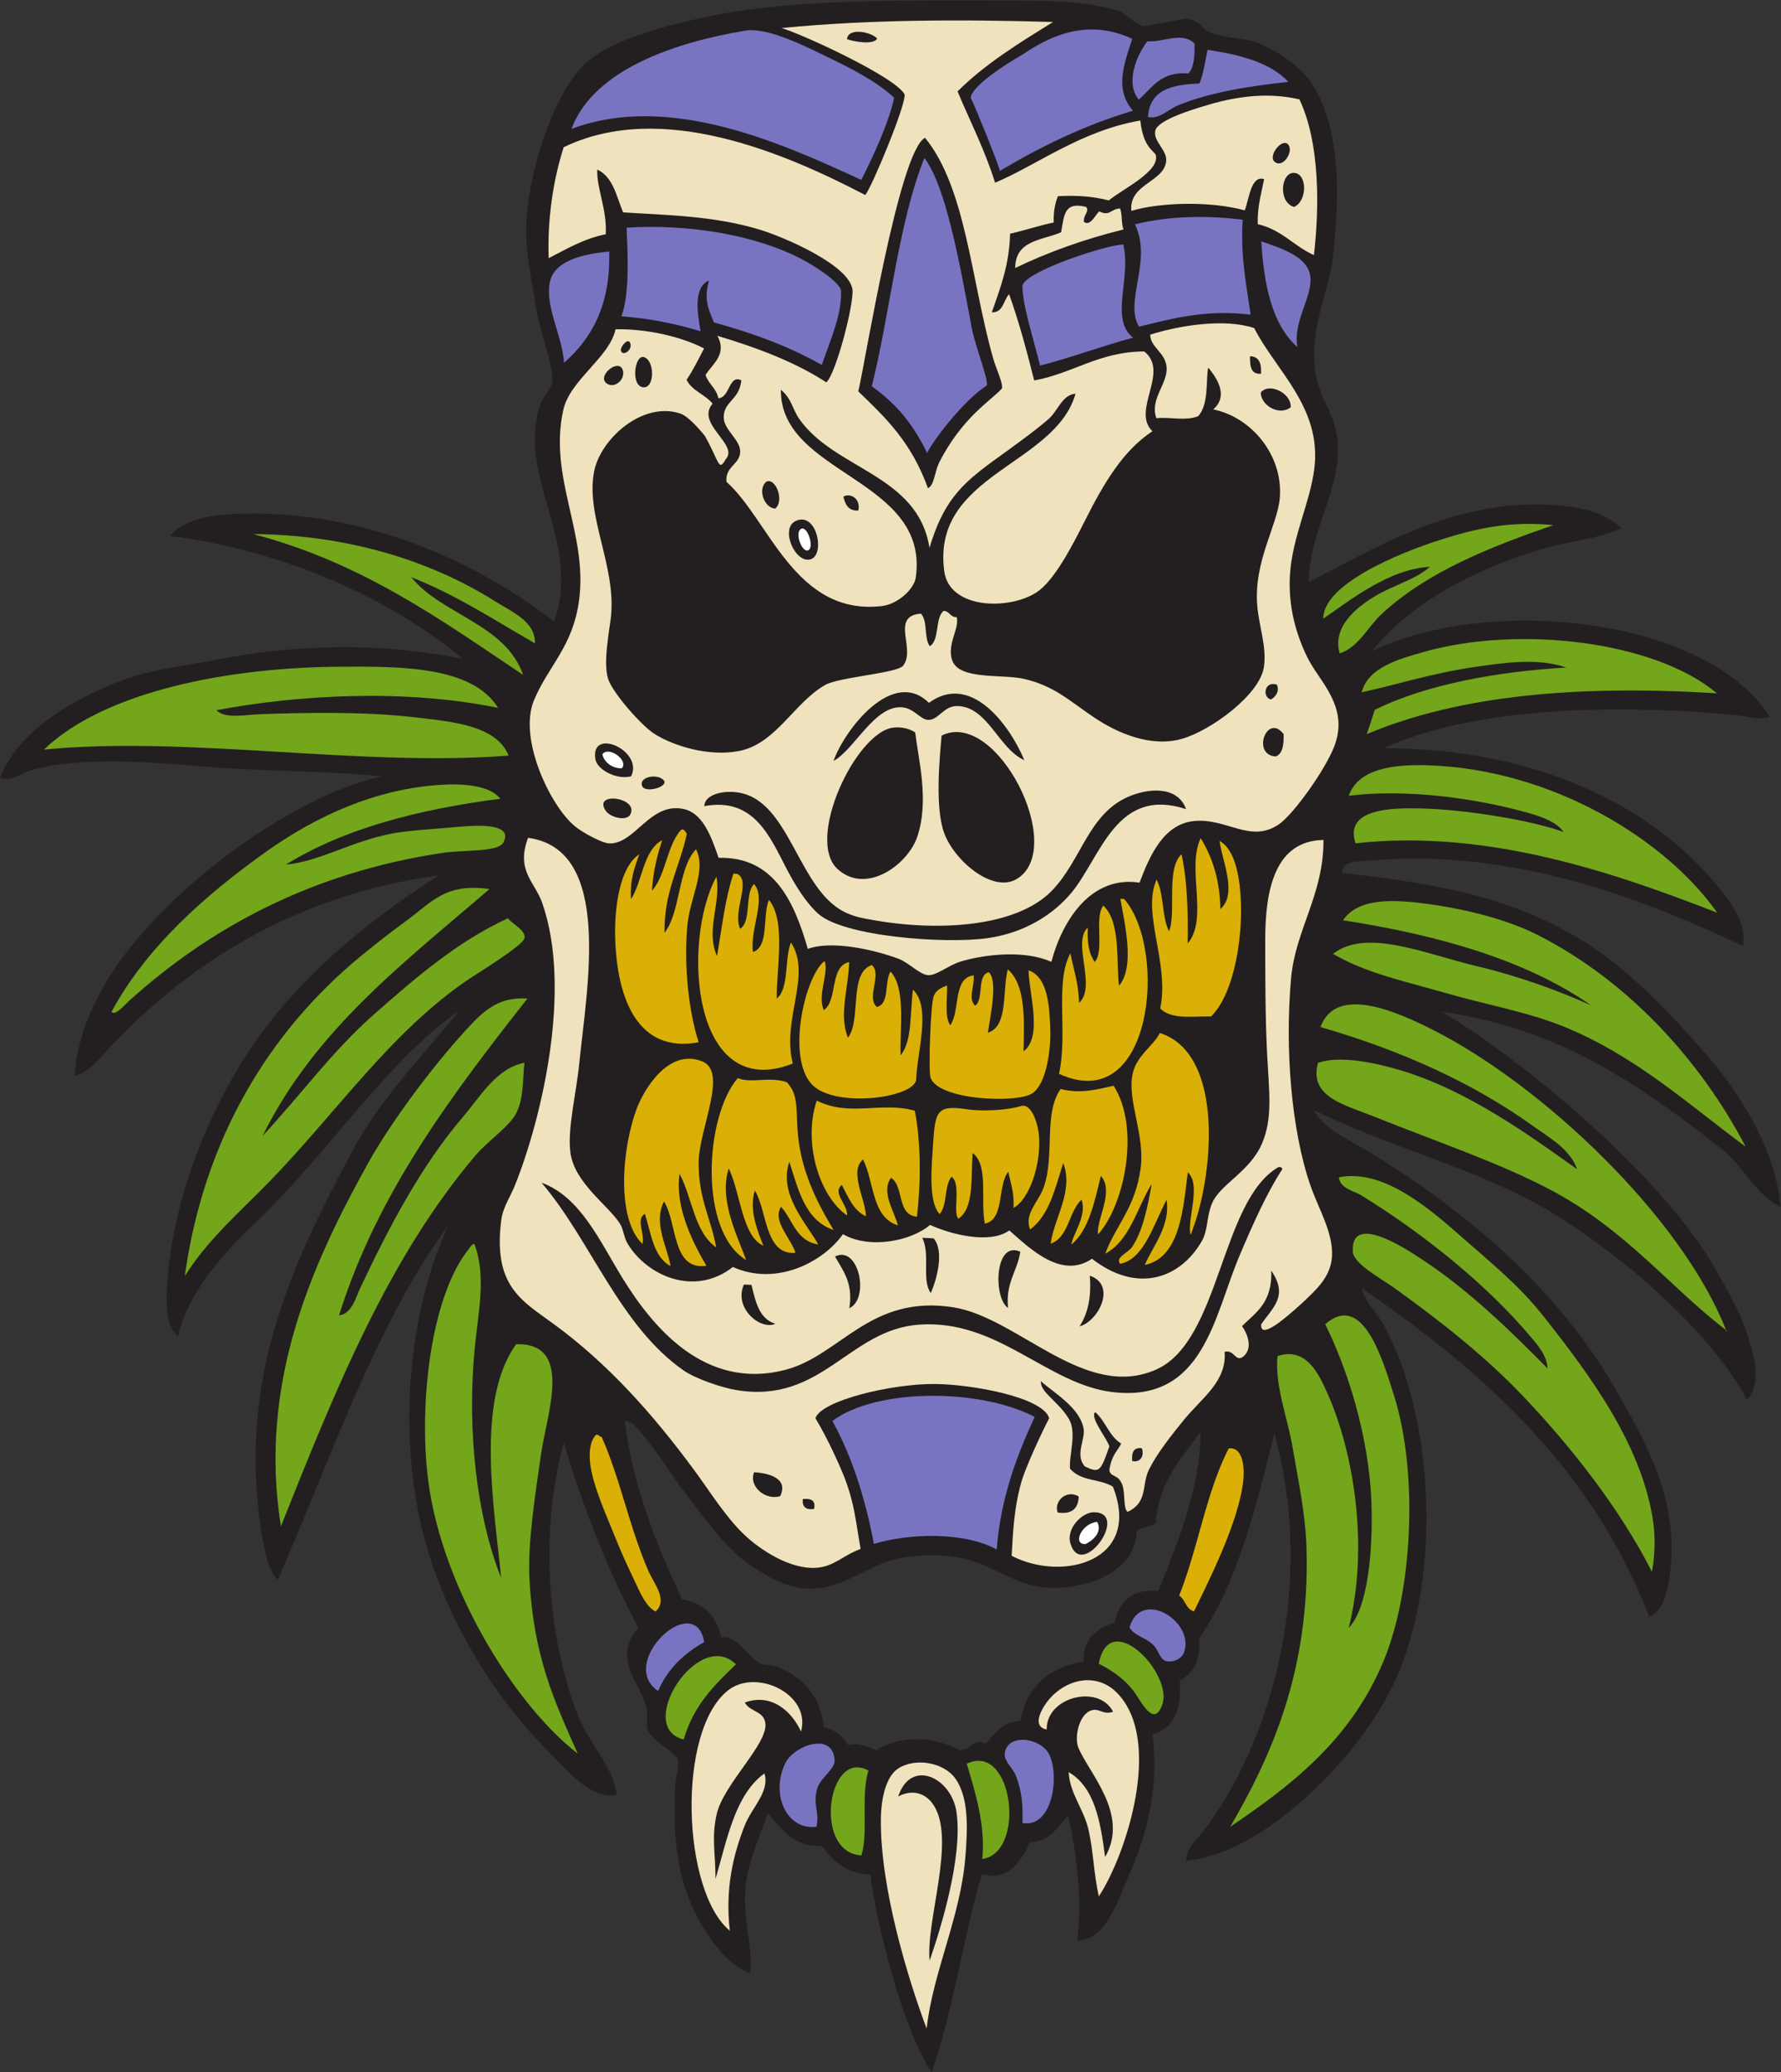
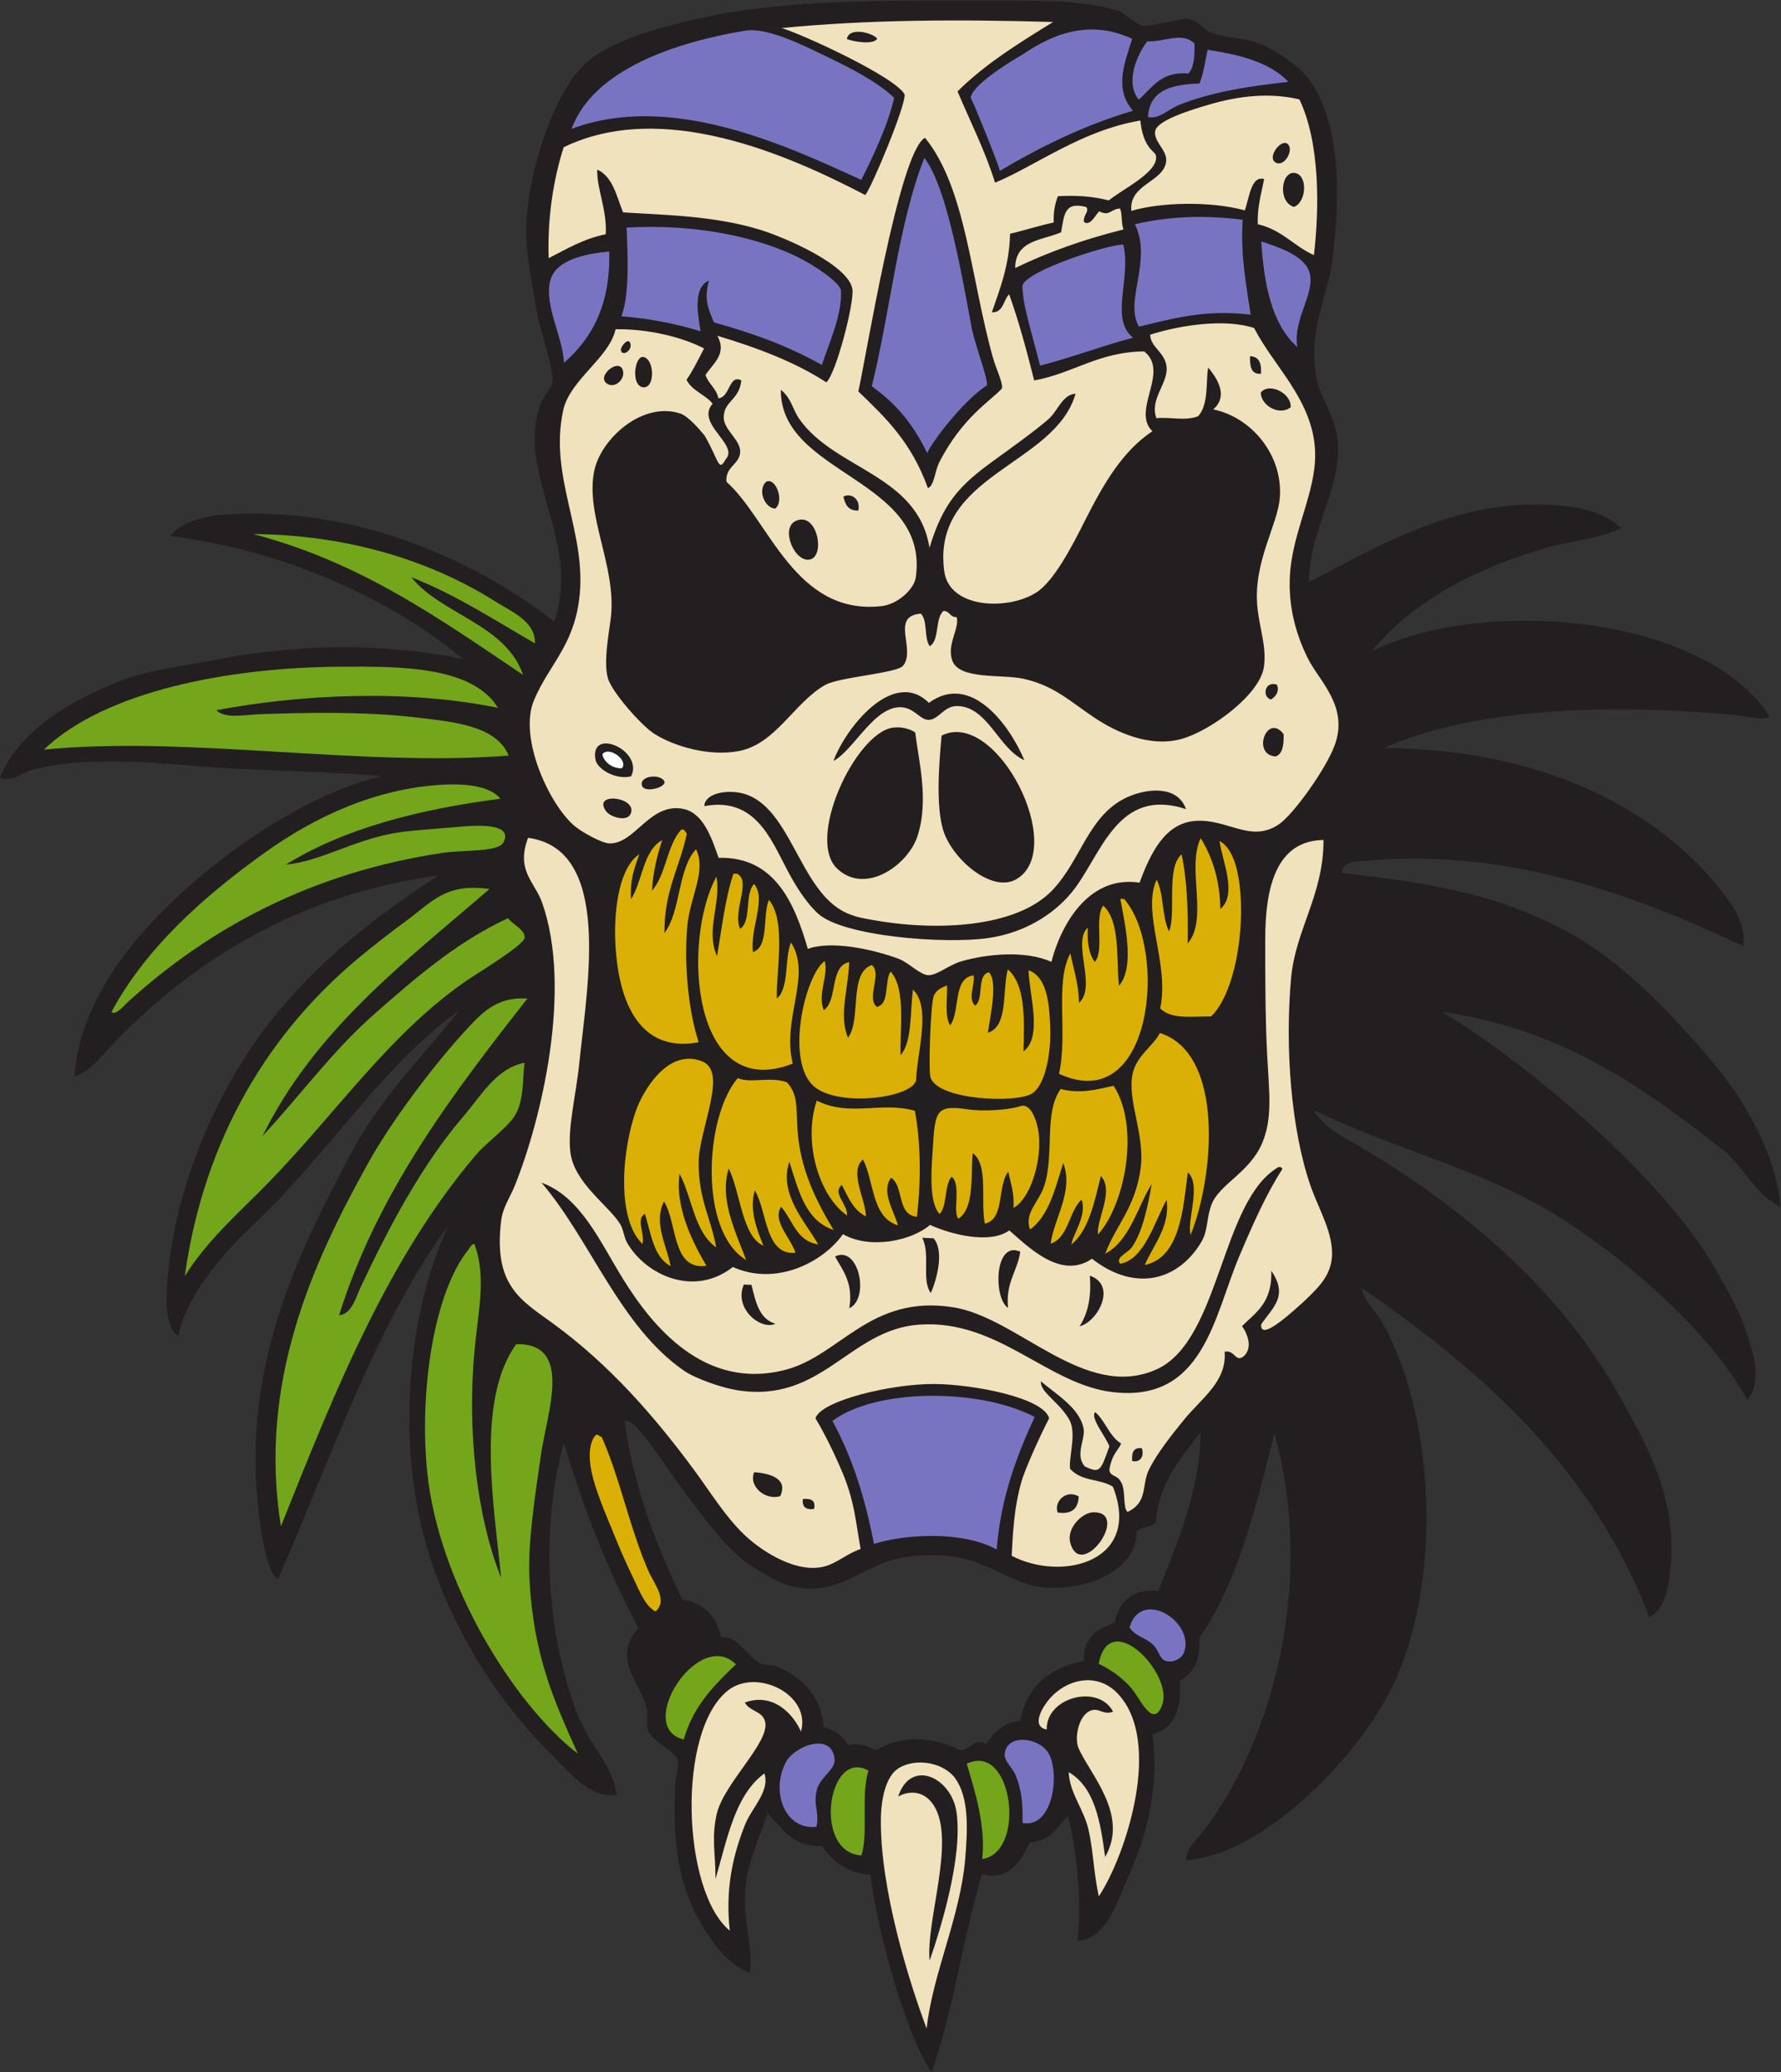
<svg xmlns="http://www.w3.org/2000/svg" viewBox="0 0 603.2 701.493" height="701.493" width="603.2" xml:space="preserve" id="svg2" version="1.1">
  <rect x="0" y="0" width="603.2" height="701.493" fill="#333333" stroke="none" />
  <defs id="defs6" />
  <g transform="matrix(1.333,0,0,-1.333,0,701.493)" id="g10">
    <g transform="scale(0.1)" id="g12">
      <path id="path14" style="fill:#231f20;fill-opacity:1;fill-rule:evenodd;stroke:none" d="m 4362.93,2032.1 c 23.87,-43.01 57.13,-98.12 74.37,-152.26 15.63,-49.11 43.27,-123.86 2.04,-172.99 -94.55,177.95 -326.74,374.84 -501.23,479.06 -182.25,108.84 -403.95,161.11 -600.75,257.85 30.69,-52.14 92.17,-75.82 142.29,-107.33 225.33,-137.28 469.28,-331.59 624.12,-599.91 73.79,-130.25 155.12,-267.25 141.74,-443.51 -3.63,-47.92 -12.44,-118.34 -54.98,-136.79 -142.97,373.03 -418.79,621.16 -730.78,835.31 8.32,-36.74 37.24,-59.14 56.11,-93.8 125.29,-230.21 146.97,-616.42 38.75,-880.69 -57.05,-139.364 -180.25,-280.282 -298.75,-370.653 -67.81,-51.719 -150.61,-99.492 -241.78,-109.071 -2.44,28.204 23.32,49.532 39.53,70.243 173.23,221.367 292.05,625.231 184.22,1014.641 -47.24,-190.57 -94.49,-381.15 -190.72,-519.65 4.45,-58.42 -16.47,-89.87 -49.73,-108.214 5.57,-75.867 -16.23,-122.656 -69.39,-136.121 18.67,-145.813 -17.85,-263.625 -63.46,-366.938 -27.99,-63.386 -53.89,-152.871 -127.32,-157.507 12.42,99.746 -0.96,223.757 -23.73,318.078 -26.72,-28.559 -44.61,-66.477 -97.09,-67.637 -20.24,-45.988 -54.4,-100.551 -121.31,-80.93 C 2446.54,341.746 2422.05,154.641 2367.03,0 c -77.62,114.785 -147.09,411.047 -155.21,501.746 -63.17,3.652 -96.12,35.715 -123.65,72.863 -77.87,-2.285 -101.32,46.582 -137.9,83.118 -16.29,-52.192 -47.75,-114.133 -55.75,-184.786 -9.38,-82.902 20.36,-158.332 10.87,-221.418 -58.32,22.43 -101.86,84.786 -132.18,140.489 -49.66,91.25 -65.66,196.855 -56.92,343.593 0.94,15.711 9.43,44.598 5.72,57.375 -6.73,23.086 -64.25,45.899 -75.61,75.477 -6.6,17.195 1.74,35.344 -3.88,57.813 -16.52,66.179 -88.7,121.53 -20.76,202.67 -76.47,144 -138.99,301.11 -189.33,469.69 -62.97,-233.03 -39.52,-490.81 32.29,-683.493 30.2,-81.016 94.25,-138.028 102.25,-211.16 -69.02,-8.286 -117.27,54.902 -161.65,98.601 -129.18,127.188 -237.61,290.482 -304.38,479.722 -96.44,273.31 -74.51,624.66 37.85,867.59 -179.513,-241.96 -298.532,-590.51 -431.981,-897.7 -36.348,18.92 -50.875,176.58 -54.118,218.58 -26.894,348.26 111.586,622 239.403,863.25 75.254,142.03 188.766,253.92 274.616,362.13 -192.573,-136.06 -335.026,-366.92 -522.331,-542.99 -51.512,-48.43 -168.441,-166.54 -191.758,-284.25 -34.988,27.8 -30.965,95.36 -26.41,150.08 19.809,237.99 128.375,471.96 240.375,623.05 124.367,167.79 286.644,293.59 448.004,397.48 -353.336,-49.05 -616.746,-209.24 -827.75,-428.24 -28.086,-29.16 -54.813,-69.01 -97.313,-82.02 5.016,103.35 54.922,205.01 105.254,278.57 138.117,201.84 443.184,431.28 675.004,483.22 -158.574,15.41 -311.172,12.05 -474.84,26.39 -137.66,12.08 -297.855,21.49 -413.011,-10.03 C 52.695,3299.4 31.77,3276.01 0,3287.13 c 45.305,117.05 180.793,199.43 316.02,249.78 69.734,25.96 156.226,35.16 240.855,51.48 187.844,36.22 401.758,44.86 619.295,0.66 -178.381,148.84 -446.682,274.75 -743.912,312.4 32.551,40.18 97.144,52.47 154.504,55.41 340.968,17.48 636.718,-129.34 821.348,-272.69 71.09,206.08 -99.55,371.9 -34.36,553.89 7.05,19.69 27.69,36.61 29.7,56.29 3.68,35.97 -33.46,134.13 -40.34,179.54 -11.8,77.84 -31.08,152.86 -25.02,236.48 9.85,136.05 73.62,322.17 150.27,391.8 65.41,59.44 201.16,95.98 318.75,119.98 212.65,43.42 478.73,39.07 725.51,39.06 103.26,0 230.21,1.6 316.38,-28.79 16.16,-11.9 39.22,-32.01 57.04,-36.22 39.39,5.22 74.06,13.24 105.91,19.2 36.19,-3.94 45.41,-29.68 66.62,-36.65 48.25,-15.84 83.09,-12.18 114.83,-24.42 49.65,-19.16 113.57,-60.73 142.3,-107.34 72.15,-116.97 68.07,-288.8 50.59,-439.36 -10.76,-92.89 -61.68,-179.21 -43.13,-295.82 12.62,-79.14 69.4,-114.4 53.99,-228.18 -13.44,-99.04 -69.2,-184.5 -71.99,-299.31 159.84,80.38 394.41,231.33 670.33,190.45 46.91,-6.96 92.01,-23.01 123.94,-53.66 -60.86,-28.03 -127.05,-31.78 -188,-49.09 -172.93,-49.15 -339.93,-133.02 -445.86,-263.1 293.04,142.68 848.77,88.38 1010.29,-166.01 -12.99,-12.04 -60.78,1.38 -91.15,4.14 -326.6,29.72 -664.63,16.15 -889.46,-84.43 378.95,-0.77 676.08,-138.91 848.91,-350.78 32.29,-39.58 74.06,-91.72 64.79,-151.84 -251.27,117.38 -581.63,251.25 -956.68,216.41 -25.22,-2.35 -61.23,0.56 -62.89,-30.77 222.75,-25.19 436.89,-55.72 635.48,-187.38 103.62,-67.65 214.98,-185.27 297.93,-282.52 91.33,-107.06 169.83,-244.43 181.19,-378.05 -62.22,29.76 -91.73,97.71 -141.77,140.94 -207.46,162.83 -412.74,310.87 -719.22,354.48 187.44,-108.68 564.16,-414.34 699.94,-661.01 z M 3050.66,1625.9 c -2.14,-150.66 -60.54,-283.8 -107.24,-403.36 -68.05,5.61 -100.16,-26.97 -111.72,-81.38 -43.38,-14.09 -79.32,-36.09 -78.36,-97.29 -85.61,-16.39 -143.89,-61.819 -160.84,-151.194 -44.53,-3.098 -65.51,-31.231 -87.32,-58.457 -35.08,16.308 -35.26,-16.336 -67.68,-16.133 -20.61,11.465 -115.61,56.777 -211.02,-0.02 -24.03,9.649 -42.52,19.485 -71.81,12.879 -12.68,22.746 -33.09,38.227 -61.67,46.028 -7.02,80.039 -57.29,129.717 -122.36,154.437 -10.74,4.09 -28.28,1.15 -38.3,6.56 -36.68,19.83 -54.5,69.43 -99.74,66.97 -12.58,51.21 -41.45,87.1 -99.28,95.76 -64.32,136.52 -122.87,278.47 -146.39,453.33 17.91,1.07 31.98,-18.51 42.72,-30.76 39.37,-44.9 72.47,-101.6 112.76,-154.01 48.95,-63.7 103.77,-143.83 169.86,-185.44 43.76,-27.55 103.64,-69.54 186.4,-51.69 72.05,15.54 124.8,66.62 207.64,77 34.22,4.29 79.53,6.77 124.8,-0.86 85.47,-14.41 147.78,-72.01 224.4,-77.45 100.45,-7.12 230.76,37.7 232.71,143.12 12.15,11.48 36.21,10.3 48.36,21.81 9.05,107.52 65.61,164.55 114.08,230.15 v 0" />
      <path id="path16" style="fill:#7974c2;fill-opacity:1;fill-rule:evenodd;stroke:none" d="m 2271.76,5014.24 c -13.15,-62.88 -53.85,-150.61 -83.49,-208.58 -194.86,89.45 -485.32,223.79 -736.18,129.54 56.6,152.57 267.82,220.32 440.83,249.43 57.87,9.75 156.22,-41.34 210.15,-67.18 61.38,-29.42 126.94,-63.55 168.69,-103.21 v 0" />
      <path id="path18" style="fill:#7974c2;fill-opacity:1;fill-rule:evenodd;stroke:none" d="m 2348.61,4861.34 c 53.23,-69.09 88.07,-257.82 117.85,-418.19 6.74,-48.69 44.22,-139.65 41.12,-159.11 -63.34,-41.16 -143.56,-149.75 -151.72,-172.28 -43.11,88.92 -90.91,133.51 -140.84,169.86 45.62,181.37 67.21,414 133.59,579.72 v 0" />
-       <path id="path20" style="fill:#ffffff;fill-opacity:1;fill-rule:evenodd;stroke:none" d="m 2035.95,3919.78 c 16.04,7.27 33.62,-47.89 17.47,-54.74 -16.22,-6.89 -35.56,46.54 -17.47,54.74 v 0" />
      <path id="path22" style="fill:#ffffff;fill-opacity:1;fill-rule:evenodd;stroke:none" d="m 1579.79,3311.34 c -27.12,-0.27 -45.91,18.07 -49.27,35.63 15.32,22.24 68.03,-15.47 49.27,-35.63 v 0" />
      <path id="path24" style="fill:#efe2bd;fill-opacity:1;fill-rule:evenodd;stroke:none" d="m 3362.7,3129.41 c 0.6,-139.38 -71.37,-227.4 -82.43,-351.66 -15.84,-178.1 0.45,-384.61 49.22,-525.75 20.82,-60.22 58.17,-119.52 54.75,-180.19 -2.97,-52.59 -41,-85.15 -73.89,-116.71 -58.51,-53.4 -108.38,-91.81 -106.01,-55.86 29.74,43.53 69.88,71.85 25.68,136.36 3.09,-82.87 -41.52,-107.58 -74.24,-140.72 15,-21.4 27.46,-56.66 3.58,-77.01 -20.88,-16.16 -22.06,17.78 -47.84,11.78 5.71,-75.69 -57.61,-116.64 -103.57,-172.99 -31.33,-38.43 -67.99,-84.66 -88.42,-125.65 -20.04,-40.28 -1.58,-82.54 -54.53,-108 -13.36,10.63 -3.24,57.2 -17.97,77.67 -8.57,16.78 -27.83,11.66 -28.32,30.1 7.23,41.25 22.75,48.34 29.86,65.89 -30.46,18.63 -39.7,57.22 -65.93,79.83 -14.26,-13.6 29.1,-65.26 36.03,-87.1 -22.58,-63.98 -24.74,-68.76 -62.22,-50.98 -26.25,29.45 1.75,68.81 -3.29,96.2 -9.82,53.35 -73.39,89.28 -108.49,120.2 -2.09,-28.47 45.68,-51.81 71.7,-96.68 20.13,-34.72 -1.23,-94.06 2.42,-125.7 31.15,-33.48 72.85,-23.77 108.83,-45.29 74.33,-189.08 -127.05,-242.99 -257.23,-175.61 3.18,52.62 4.94,123.28 27.13,195.68 14.3,41.53 45.29,109.05 68.22,153.95 -15.97,52.9 -194.53,85.8 -290.02,86.67 -111.39,1.02 -290.7,-42.7 -303.82,-87.04 33.71,-55.79 65.3,-128.5 74.39,-152.28 25.03,-65.51 27.65,-108.01 40.33,-179.53 -45.27,-16.63 -66.92,-44.22 -111.17,-47.78 -67.75,-5.47 -145.61,46.47 -185.86,85.29 -47.48,45.79 -86.39,109.35 -127,164.27 -101.67,137.5 -215.79,267.84 -358.91,371.74 -80.7,58.58 -150.69,96.1 -130.26,260.47 4.25,34.21 22.22,57.7 35.03,89.66 66.94,167.01 146.44,497.22 69.06,717.3 -18.65,53.04 -67.42,81.52 -35.77,164.92 215.53,-29.06 149.79,-376.95 130.07,-572.65 -7.98,-79.21 -30.01,-163.95 -22.79,-224.7 9.42,-79.22 96.22,-134.74 126.69,-183.47 8.46,-13.52 9.23,-33.28 18.42,-48.86 47.94,-81.28 169.58,-137.32 267.88,-60.21 109.66,-49.25 228.49,11.25 279.76,83.33 68.68,-39.22 174.38,-16.88 221.2,23.56 54.22,-24.63 152.6,-49.42 201.41,-13.96 50.09,-43.54 131.81,-125.76 210.07,-71.99 115.59,-89.76 224.55,-50.1 279.16,44.95 15.98,27.82 11.76,61.67 25.51,94.89 20.74,50.09 95.94,79.91 127.27,152.71 27.73,64.47 18.1,130.78 13.18,225.15 -5,96.24 -4.9,208.28 -4.92,293.18 -0.02,131.21 27.21,250.82 148.05,252.62 z M 1737.79,1781.65 c 27.99,-19.35 93.62,-42.71 133.63,-49.29 216.69,-35.72 285.49,153.39 463.5,166.23 200.35,14.45 325.57,-151.44 491.74,-171.25 231.5,-27.61 257.56,192.55 322.36,345.56 35.63,84.12 69.32,159.35 109.14,220.76 -1.01,3.79 -3.94,5.77 -9.53,5.25 -147.52,-84.69 -147.56,-441.51 -310.64,-514.19 -181.41,-80.86 -351.82,132.19 -515.94,157.94 -211.19,33.11 -286.68,-121.73 -424.98,-158.39 -209.08,-55.41 -342.16,114.49 -413.99,230.16 -58.46,94.14 -107.08,208.28 -207.32,244.76 124.62,-145.28 198.94,-364.78 362.03,-477.54 z m 627.23,197.22 c 14.36,32.5 35.29,106.14 7.01,138.96 -9.59,0.44 -19.18,0.87 -28.77,1.31 21.43,-42.91 -2.67,-107.19 21.76,-140.27 z m 196.21,-37.74 c -6.44,65.41 23.61,92.05 31.09,142.67 -66.07,29.83 -68.86,-118.28 -31.09,-142.67 z m -439.56,130.45 c 20.06,-36.29 46.63,-66.47 36.3,-131.33 52.71,24.69 23.55,161.45 -36.3,131.33 z m 621.24,-177.14 c 46.66,11.17 95.9,104.59 26.05,128.5 4.54,-56.87 -5.91,-97.83 -26.05,-128.5 z m -772.79,6.32 c -41.84,12.68 -50.27,56.74 -60.83,98.83 -6.4,0.29 -12.79,0.59 -19.19,0.87 -26.67,-59.44 41.65,-116.95 80.02,-99.7 z m 906.56,-348.6 c 25.43,-4.8 29.8,18.18 24.51,32.51 -21.27,3.08 -26.31,-11.08 -24.51,-32.51 z m -894.34,-89.02 c 21.33,44.64 -26.89,58 -66.25,60.65 -14.65,-36.52 29.48,-72.46 66.25,-60.65 z m 705.02,-41.66 c 35.45,-5.14 52.31,9.48 53.46,40.81 -32.6,18.97 -63.91,-14.03 -53.46,-40.81 z m 32.35,-78.3 c 28.3,-96.01 153.47,79.6 58.86,78.97 -28.61,-0.21 -70.21,-40.48 -58.86,-78.97 z m -651.49,87.25 c 5.17,22.19 -7.93,27.2 -28.39,25.31 -2.19,-19.39 6.99,-28.09 28.39,-25.31 v 0" />
      <path id="path26" style="fill:#7974c2;fill-opacity:1;fill-rule:evenodd;stroke:none" d="m 2628.83,1664.29 c -45.08,-98.51 -85.51,-201.97 -96.58,-336.61 -82.52,45.53 -223.5,41.11 -311.82,14.18 -22.08,116.33 -55.74,221.79 -105.43,312.17 109.69,82.5 371.7,84.18 513.83,10.26 v 0" />
-       <path id="path28" style="fill:#dbb006;fill-opacity:1;fill-rule:evenodd;stroke:none" d="m 3033.79,1170.4 c -20.84,5.61 -21.88,29.84 -37.75,40.14 47.5,118.7 69.17,264.86 125.97,373.69 32.25,4.71 40.84,-39.35 37.15,-78.53 -10.2,-108.23 -92.62,-266.31 -125.37,-335.3 v 0" />
      <path id="path30" style="fill:#dbb006;fill-opacity:1;fill-rule:evenodd;stroke:none" d="m 1665.62,1170.16 c -25.67,12.89 -40.51,51.11 -56.26,84.22 -13.63,28.64 -29.15,61.69 -41.72,93.15 -26.05,65.18 -64.01,146.1 -68.74,204.85 -2.22,27.59 1.74,52.41 15.46,66.54 7.77,0.98 8.19,-4.93 14.32,-5.47 46.63,-104.23 71.27,-232.43 119.36,-341.63 13.47,-30.57 49.85,-72.87 17.58,-101.66 v 0" />
-       <path id="path32" style="fill:#ffffff;fill-opacity:1;fill-rule:evenodd;stroke:none" d="m 2787.79,1397.71 c 14.03,-26.54 -11.91,-47.82 -29.7,-56.28 -34.55,-1.66 -9.77,53.11 29.7,56.28 v 0" />
      <path id="path34" style="fill:#7974c2;fill-opacity:1;fill-rule:evenodd;stroke:none" d="m 2869.94,1129.82 c 29.12,100.96 167.38,13.93 138.19,-63.92 -5.67,-15.1 -24.95,-25.42 -43.56,-22.03 -18.07,3.27 -19.9,26.69 -32.97,39.92 -21.25,21.5 -48.38,23.16 -61.66,46.03 v 0" />
-       <path id="path36" style="fill:#7974c2;fill-opacity:1;fill-rule:evenodd;stroke:none" d="m 1789.2,1092.5 c -50.86,-28.91 -92.71,-67.41 -117.2,-124.348 -105.46,72.078 93.92,258.408 117.2,124.348 v 0" />
      <path id="path38" style="fill:#73a61b;fill-opacity:1;fill-rule:evenodd;stroke:none" d="m 2791.64,1037.32 c 27.31,144.69 189.2,-24.86 161.56,-103.406 -21.19,-60.262 -52.95,6.457 -71.48,32.07 -22.31,30.801 -57.58,55.856 -90.08,71.336 v 0" />
      <path id="path40" style="fill:#73a61b;fill-opacity:1;fill-rule:evenodd;stroke:none" d="m 1869.91,1036 c -54.85,-52.328 -108.66,-105.773 -132.67,-190.883 -125.95,30.164 37.13,285.113 132.67,190.883 v 0" />
      <path id="path42" style="fill:#efe2bd;fill-opacity:1;fill-rule:evenodd;stroke:none" d="m 2791.82,446.563 c -13.27,60.195 -13.83,115.8 -26.12,169.277 -12.2,53.254 -47.71,91.726 -50.47,146.387 66.31,-38.528 80.82,-125.735 92.58,-215.536 62.01,107.625 -39.55,210.821 -67.6,276.832 -11.05,26.067 0.51,82.844 30.32,94.68 22.36,8.875 30.9,-11.98 57.58,-2.617 -36.84,71.355 -170.1,37.41 -168.75,-45.156 -42.21,8.191 -7.76,60.5 6.03,76.574 45.06,52.574 121.41,69.156 173.07,16.141 117.79,-120.879 22.52,-411.731 -46.64,-516.582 v 0" />
      <path id="path44" style="fill:#efe2bd;fill-opacity:1;fill-rule:evenodd;stroke:none" d="m 2035.2,865.195 c -21.89,48.418 -73.06,99.141 -142.84,73.731 13.23,-23.797 46.44,-21.016 52,-50.391 9.98,-52.722 -106.92,-156.457 -123.76,-234.519 -13.06,-60.598 -2.71,-94.817 -2.61,-163.176 29.78,101.75 49.65,214.043 124.3,268.113 14.04,-46.836 -31.77,-85.601 -50.12,-132.207 -29.01,-73.719 -50.15,-159.578 -37.86,-267.242 -120.99,98.934 -136.08,506.219 -4.67,610.184 72.41,57.282 211.9,-10.079 185.56,-104.493 v 0" />
      <path id="path46" style="fill:#7974c2;fill-opacity:1;fill-rule:evenodd;stroke:none" d="m 2597.97,633.074 c 1.15,50.473 -2.21,83.293 -17.29,120.864 -7.57,18.882 -29.45,36.152 -27.93,54.097 4.69,55.246 95.96,42.27 115.14,-5.23 24.41,-60.52 2.68,-183.149 -69.92,-169.731 v 0" />
      <path id="path48" style="fill:#7974c2;fill-opacity:1;fill-rule:evenodd;stroke:none" d="m 2074.54,623.262 c -77.86,-8.914 -117,84.773 -79.02,162.082 21.71,44.179 119.48,80.269 124.96,8.719 1.96,-25.567 -35.58,-43.875 -44.41,-74.817 -11.41,-40.035 6.66,-56.055 -1.53,-95.984 v 0" />
      <path id="path50" style="fill:#73a61b;fill-opacity:1;fill-rule:evenodd;stroke:none" d="m 2495.7,541.672 c 8.89,85.008 -18.16,170.164 -39.35,241.933 117.95,55.875 151.62,-226.679 39.35,-241.933 v 0" />
      <path id="path52" style="fill:#efe2bd;fill-opacity:1;fill-rule:evenodd;stroke:none" d="m 2354.39,111.035 c -45,119.285 -118.74,356.016 -116.28,533.606 0.68,49.683 12.61,107.632 45.23,127.617 45.53,27.871 115.66,13.23 143.61,-25.742 35,-48.813 31.92,-126.758 25.57,-202.883 -12.42,-149.336 -82.19,-289.981 -98.13,-432.598 z m 75.98,548.867 c -12.28,88.567 -116.31,138.438 -148.18,40.364 32.3,17.964 68.86,11.875 90.84,-23.34 55.66,-89.121 -20.96,-291.621 -11.08,-393.332 27.66,79.621 84.4,261.203 68.42,376.308 v 0" />
      <path id="path54" style="fill:#73a61b;fill-opacity:1;fill-rule:evenodd;stroke:none" d="m 2206.44,766.152 c -19.74,-64.218 0.36,-159.902 -17.84,-215.324 -123.96,6.281 -85.93,273.215 17.84,215.324 v 0" />
      <path id="path56" style="fill:#efe2bd;fill-opacity:1;fill-rule:evenodd;stroke:none" d="m 2675.76,5206.68 c -86.15,-53.21 -172.52,-106.23 -242.83,-176.28 32.27,-76.81 69.49,-148.98 95.33,-231.85 105.57,44.13 218.73,132.31 369.14,157.91 6.88,-69.95 36.82,-78.12 39.26,-87.77 10.64,-42.11 -86.15,-87.03 -119.3,-115.12 -43.4,10.77 -82.13,13.22 -129.45,10.69 -7.25,-18.33 -11.64,-39.69 -10.66,-66.76 -38.32,-8.07 -73.15,-19.88 -110.86,-28.58 -2.05,-80.8 -25.43,-138.92 -46.41,-199.61 29.86,-0.83 29.06,30.94 43.95,46.03 25.02,-69.46 44.78,-143.84 63.71,-219.02 99.31,18.09 163.94,73.02 279.61,73.73 65.68,-52.3 -33.77,-149.78 20.78,-202.66 -74.4,-49.17 -122.72,-130.32 -171.66,-227.53 -33.32,-66.2 -78.48,-152.98 -122.93,-181.72 -71.19,-46.05 -221.51,-42.2 -234.36,53.87 -33.03,246.79 281.68,268.04 333.63,450.72 -33.75,-2.34 -44.84,-43.61 -68.24,-64.14 -35.47,-31.17 -101.11,-77.82 -140.88,-106.65 -84.02,-60.89 -127.4,-105.66 -161.97,-220.59 -29.59,186.5 -240.32,198.07 -330.82,327.23 -17.46,24.92 -19.42,51.93 -46.82,74.17 -1.97,-216.36 378.21,-224.74 342.84,-476.66 -4.11,-29.14 -45.06,-68.2 -87.58,-72.87 -220.04,-24.18 -285.52,220.21 -393.41,315.67 -3.96,38.55 33.1,43.69 34.81,75.26 1.67,31.14 -41.72,56.22 -41.8,88.35 -0.09,41.68 39.6,43.48 44.71,94.03 -31.83,16.24 -28.53,-43.56 -58.34,-45.38 -5.01,25.23 -25.17,36.23 -32.66,59.12 18.18,28.42 55.65,53.18 30.17,99.49 100.52,-29.99 198.76,-67.1 276.78,-118.24 24.9,22.19 71.81,203.81 66.19,237.13 -10.31,61.04 -169.38,130.14 -232.84,149.87 -118.43,36.82 -246.56,37.78 -349.73,44.71 -16.97,40.79 -25.19,89.79 -65.48,108.65 -2.7,-45.13 25.29,-102.26 21.38,-164.27 -56.66,-11.36 -99.28,-37.64 -144.98,-60.65 -3.5,100.71 11.74,199.29 38.1,281.64 249.68,120.85 565.76,-16.73 766.16,-121.3 14.6,14.93 103.63,227.98 100.1,255.34 -22.62,44.27 -262.14,154.27 -312.7,168.63 221.29,21.85 458.46,22.21 690.06,15.41 z m 83.73,-469.69 c 9.83,-11.02 -7.93,-20.27 -5.41,-38.18 16.41,-11.38 28.11,16.9 38.83,27.05 26.93,-13.82 28.89,6.15 52.93,7.21 6.07,-14.78 2.68,-38.46 8.75,-53.24 -99.22,-24.69 -191.05,-57.25 -275.2,-97.94 0.2,71.36 68.83,69.99 116.66,90.74 7.93,44.75 7.91,78.29 63.44,64.36 z m 542.03,273.13 c 52.97,-111.5 50.55,-277.63 36.88,-395.51 -51.04,22.94 -81.99,64.74 -142.76,78.53 -1.3,45.33 9.24,78.03 16.24,114.54 -33.6,10.37 -37.92,-50.16 -49.28,-79.41 -87.44,24.07 -214.75,20.6 -288.05,-1.31 -6.82,68.51 82.27,72.56 88.4,125.65 3.36,28.93 -33.65,50.64 -27.56,78.1 6.19,27.83 98.07,54.81 135.49,65.88 80.17,23.73 157.17,30.64 230.64,13.53 z m -60.17,-160.56 c 19.72,-11.05 41.93,24.09 34.26,41.67 -12.8,29.31 -59.98,-27.27 -34.26,-41.67 z m 47.6,-26.18 c -33.83,3.54 -43.15,-73.05 -1.39,-86.39 33.07,12.62 35.33,82.84 1.39,86.39 z M 2895.31,3020.99 c -120.51,18.58 -194.67,-90.88 -224.04,-201.13 -67.79,30.66 -168.2,19.35 -230.41,0.86 -29.38,-8.73 -61.11,-35.56 -82.17,-34.69 -21.68,0.9 -50.06,32.35 -76.13,41.89 -67.9,24.86 -171.52,46.54 -230.04,24.87 -33.36,114.71 -83.43,235.2 -226.73,231.24 -19.49,57.22 -41.18,114.1 -89.24,124.13 -85.47,17.85 -122.7,-89.59 -188.62,-87.48 -17.9,0.57 -65.74,26.41 -85.73,42.32 -63.26,50.34 -146.48,224.13 -105.27,321.77 37.36,88.57 98.73,135.52 114.46,254.16 22.4,168.89 -78.13,310.52 -40.3,482.12 16.98,77.06 117.61,133.44 132.89,205.28 77.83,1.46 165.65,-17.97 224.85,-48.64 -14.12,-27.29 -27.6,-55.28 -44.47,-79.63 13.73,-28.07 47.42,-37.37 66.24,-60.65 -44.37,-50.86 67.66,-103.93 33.5,-140.91 -19.22,-34.11 -16.35,-5.01 -53.99,60.2 -15.57,18.69 -42.65,49.39 -61.52,55.62 -96.72,31.88 -201.11,-64.39 -218.33,-143.77 -24.58,-113.3 55.64,-242.26 42.08,-371.73 -3.56,-33.91 -20.6,-116.33 -7.33,-158.16 11.17,-35.23 84.94,-119.16 117.78,-139.84 49.96,-31.45 139.14,-58.37 215.34,-43.41 93.7,18.41 139.75,123.24 218.69,167.77 35.56,20.04 182.18,29.63 197.61,48.64 33.83,41.72 -33.7,126.28 45.32,132.42 17.91,-17.84 7.32,-62.45 22.67,-82.68 25.53,15.19 12.58,71.25 35.06,89.67 16,-0.72 16.11,-16.36 33.34,-15.93 7.56,-29 -25.7,-68.87 -11.37,-109.95 17.52,-50.13 127.52,-34.37 181.68,-46.68 78.13,-17.77 116.16,-56.39 180.84,-99.48 55.02,-36.65 139.96,-75.38 219.98,-53.22 73.73,20.4 199.12,112.34 209.34,182.59 7.54,51.85 -11.82,99.87 -16.74,154.46 -10.21,113.38 51.88,205.68 57.23,275.96 8.24,108.4 -72.82,204.45 -169.26,223.82 37.32,32.24 13.83,74.56 -12.7,106.24 -6.4,-27.83 2.52,-94.58 -25.97,-123.69 -33.58,-12.6 -71.43,-1.07 -105.71,-4.8 -17.65,47.8 28.85,87.35 26.06,128.49 -2.62,38.48 -41.13,50.85 -41.88,83.55 77.66,24.66 190.96,41.43 264.3,16.8 54.16,-107.09 172.58,-201.95 152.72,-357.55 -11.27,-88.37 -56.41,-173.19 -61.94,-270.95 -4.41,-78.49 15.16,-148.49 44.69,-208.55 29.77,-60.56 106.29,-123.3 68.44,-224.04 -22.35,-59.43 -104.67,-175.28 -142.42,-200.06 -71.45,-46.88 -129.54,15.65 -211.08,9.6 -78.53,-5.83 -114.61,-84.51 -141.72,-156.85 z m 308.67,1292.35 c 1.23,24.8 -3.57,43.92 -28.1,44.5 0.21,-23.45 0.86,-46.47 28.1,-44.5 z m -1626.45,59.54 c 2.67,-16.08 28.22,-1.88 24.42,15.95 -4.24,19.89 -25.97,-6.7 -24.42,-15.95 z m 56.11,-93.8 c 31.07,-4.2 30.06,71.02 1.22,76.78 -22.39,4.48 -32.7,-72.52 -1.22,-76.78 z m 1569.58,-13.74 c 0.92,-33.29 47.56,-59.63 76.21,-37.08 1.74,37.11 -56.4,63.64 -76.21,37.08 z m -1660.65,22.68 c 21.01,-13.41 48.86,13.81 38.99,36.65 -12.05,27.89 -67.06,-18.73 -38.99,-36.65 z M 3229.18,3486.1 c 12.91,7.58 22.32,21.8 15,37.74 -31.31,10.43 -38.14,-31.54 -15,-37.74 z m -869.04,-8.52 c -91.18,90.57 -213.87,-67.21 -242.39,-147.47 52.82,28.15 104.83,142.81 175,136.13 30.73,-2.93 46.06,-32.29 66.68,-31.85 25.9,0.55 38.52,35.55 72.58,35.12 77.78,-0.96 105.04,-108.63 170.63,-137.44 -37.05,88.38 -135.57,224 -242.5,145.51 z m 881.13,-136.12 c 18.12,6.77 20.78,29.99 20.12,56.72 -41.88,55.09 -82.46,-52.69 -20.12,-56.72 z m -973.35,73.08 c -94.36,-14.12 -221.56,-283.62 -140.14,-358.65 72.67,-66.97 179.25,10.99 202.92,82.02 30.59,91.72 2.95,194.41 -5.37,264.41 -11.76,8.61 -34.45,15.65 -57.41,12.22 z m 130.19,-265.28 c 24.49,-70.67 123.71,-156.09 185.31,-118.89 129.31,78.08 -52.05,434.02 -191,364.09 -5.13,-56.94 -16.95,-179.95 5.69,-245.2 z m -885.18,184.34 c 4.51,-25.26 53.47,-52.38 90.53,-42.55 33.01,65.73 -105.49,126.43 -90.53,42.55 z m 1352.25,-95.11 c -99.65,-44.57 -117.13,-158.44 -191,-236.26 -91.41,-96.33 -296.8,-105.72 -462.05,-75.05 -13.24,2.45 -36.22,5.42 -62.13,17.23 -122.9,56.04 -141.13,284.05 -273.56,305.41 -40.7,6.57 -86.25,-5.64 -86.96,-34.46 126.3,23.63 167.08,-78.84 208.7,-158.38 21.39,-40.87 47.69,-84.49 79.79,-114.09 63.78,-58.83 322.64,-78.07 431.05,-62.83 93.09,13.08 166.78,59.45 213.07,115.18 75.29,90.67 113.34,270.83 291.41,212.49 -22.19,61.76 -100.1,52.32 -148.32,30.76 z m -1233.32,27.26 c 8.27,-18.63 71.63,-0.26 53.08,16.8 -17.44,16.04 -63.39,6.43 -53.08,-16.8 z m -92.21,-63.04 c 10.98,-15.44 52.64,-27.66 62.28,-7.64 20.82,43.25 -98.25,58.21 -62.28,7.64 z m 612.17,1960.55 c 15.57,-6.38 68.39,-15.6 76.83,1.31 -12.47,15.47 -72.49,30.13 -76.83,-1.31 z M 2385.43,4086.4 c 59.43,117.39 133.38,159.1 160.27,189.63 3.23,13.89 -14.66,49.06 -22.77,77.88 -56.41,200.79 -68.79,431.56 -172.7,558.71 -66.32,-35.2 -152.27,-573.22 -169.49,-644.01 70.47,-67.7 135.43,-129.98 177.01,-246.04 15.98,8 16.25,38.18 27.68,63.83 z m -438.78,-47.29 c -22.09,-19.48 -5.08,-66.35 22.91,-68.29 24.4,19.59 1.18,80.21 -22.91,68.29 z m 196.22,-37.74 c 4.63,-19.28 11.54,-36.42 37.84,-35.35 7,28.82 -18.96,45.94 -37.84,35.35 z m -84.16,-159.47 c 39.18,10.23 17.03,122.48 -36.84,97.73 -40.67,-18.68 -2.07,-107.9 36.84,-97.73 v 0" />
      <path id="path58" style="fill:#dbb006;fill-opacity:1;fill-rule:evenodd;stroke:none" d="m 1819.6,2094.92 c -55.87,38.88 -60.44,125.98 -93.03,186.74 -12.8,-89.37 39.18,-183.59 68.28,-233.63 -88.37,-12.53 -73.53,109.62 -107.8,163.39 -28.03,-55.11 8.2,-113.68 16.58,-164.06 -43.81,23.43 -49.23,82.94 -65.09,132.64 -23.63,-13.23 0.09,-49.79 -6.02,-76.57 -67.28,63.56 -52.97,243.93 -13.68,346.43 15.56,40.59 77.3,152.04 165.1,117.37 67.38,-26.62 -9.01,-172.6 -8.94,-258.95 0.07,-92.21 32.38,-142.36 44.6,-213.36 z m 1205.46,31.64 c -10.31,36.15 28.36,126.92 -7.07,158.81 -11.7,-87.72 -18.03,-216.53 -109.38,-235.16 21.23,49.28 65.45,99.3 55.47,165.57 -31.64,-59.11 -56.79,-151.12 -117.83,-162.73 -13.93,15.62 19.94,28.23 29.47,41.88 27.21,38.86 40.61,103.48 50.59,161 -37.72,-60.77 -54.92,-143.36 -118.05,-177.14 25.33,70.01 76.45,116.1 89.88,216.85 11.47,86.02 -35.33,173.27 -20.15,241.05 10.17,45.54 54.61,72.03 68.83,102.53 165.78,-52.23 137.57,-366.81 78.24,-512.66 z M 2748.05,2216 c -32.97,-30.02 -32.23,-95.9 -78.6,-111.69 9.09,66.04 58.87,132.46 32.07,205.07 -20.5,-64.43 -36.03,-134.15 -84.29,-169.08 -15.98,40.34 22.34,70.31 35.33,108.87 27.58,81.81 -1.43,186.54 42.36,247.82 50.9,-13.01 92.38,-0.98 134.55,8.28 68.11,-106.01 28.26,-302.72 -39.63,-377.62 -5.46,36.06 42.56,109.86 7.17,148.56 -16.48,-67.08 -30.39,-136.89 -74.78,-174.3 1.66,23.24 40.47,73.37 25.82,114.09 z m -173.15,-20.94 c 2.85,37.35 -7.22,62.55 -12.95,91.84 -28.53,-34.75 -8.45,-121.16 -59.7,-131.75 -11.64,58.37 10.29,148.33 -30.75,179.09 -5.6,-52.72 5.61,-139.18 -36.27,-166.45 -15.64,14.46 8.15,87.82 -17.5,106.46 -19.04,-22.06 -10.37,-73.57 -30.31,-94.68 -29.71,30.97 -20.13,122.96 -16.29,183.24 5.2,80.9 12.17,93.82 87.74,82.47 33.71,-5.05 98.45,-3.01 134.55,8.29 29.43,9.22 44.98,-50.24 46.74,-78.97 4.35,-70.42 -24.55,-157.83 -65.26,-179.54 z m -499.72,272.47 c 84.13,-42.13 163.3,-1.58 249.21,-25.73 16.29,-84.6 15.08,-187.75 5.32,-269.21 -51.8,4.89 -32.25,76.84 -65.63,99.04 -27.1,-35.26 9.34,-87.52 17.27,-120.86 -66.9,20.64 -59.97,110.67 -88.54,167.33 -36.4,-31.17 6.82,-101.55 7.29,-144.43 -32.19,15.44 -45.08,49.03 -61.13,79.63 -25.71,-20 15.51,-48.94 13.16,-77.44 -71.42,49.78 -112.33,186.69 -76.95,291.67 z m 42.76,-328.54 c -72.69,24.64 -89.27,102.03 -112.45,173.21 -27.56,-82.12 41.12,-152.81 73.46,-209.86 -56.22,8.61 -64.51,62.28 -94.48,95.56 -23.4,-36.24 26.47,-81.09 36.53,-116.94 -77.73,-6.64 -71.52,105.92 -103.09,158.39 -15.61,-49.41 7.18,-103.53 21.77,-140.29 -54.07,23.26 -58.2,134.39 -88.08,196.13 -25.58,-78.21 20.86,-169.06 44.3,-232.55 -120.84,72.57 -105.8,363.56 -21.43,462.05 32.56,-14.16 81.9,4.77 124.65,-10.47 27.67,-29.62 23.76,-60.24 26.94,-116.49 5.93,-105.05 49.3,-187.58 91.88,-258.74 v 0" />
      <path id="path60" style="fill:#dbb006;fill-opacity:1;fill-rule:evenodd;stroke:none" d="m 3050.74,3134 c 29.32,-48.09 48.71,-105.49 49.92,-179.98 44.42,37.77 3.99,123.86 -2.03,172.99 32.82,-17.83 45.84,-69.47 51.02,-112.78 13.89,-116.73 -12.72,-275.09 -72.54,-332.91 -48.67,0.38 -100.9,-8.23 -129.28,20.29 24.24,114.93 -47.54,241.66 -9.18,327.02 18.99,-35.74 13.07,-94.88 31.51,-131.11 19.25,44.8 -8.62,159.61 31.91,195.46 14.53,-66.7 16.68,-145.05 15.61,-226.45 53.67,63.43 -3.7,191.06 33.06,267.47 z m -1319.82,21.58 c 7.08,1.78 8.77,-2.54 14.24,-10.25 -17.97,-85.03 -58.32,-146.27 -56.84,-251.97 41.85,54.76 33.38,163.02 80.21,212.48 27.2,-54.65 -16.15,-122.64 -22.33,-195.9 -8.84,-104.79 4.28,-217.57 28.91,-294.29 -155.81,-29 -206.49,112.3 -211.89,259.39 -3.12,84.94 12.05,185.99 61.09,218.15 -11.74,-33.08 -24.38,-65.2 -21.03,-114.31 29.53,46.71 30.61,123.66 79.21,150.08 -12.67,-38.59 -23.12,-79.55 -26.06,-128.49 35.83,40.02 37.89,115.91 74.49,155.11 z m 132.63,-111.69 c 3.2,-0.14 6.4,-0.3 9.59,-0.44 36.58,-18.27 -12.81,-95.13 7.38,-139.62 29.69,18.88 10.87,89.32 35.42,113.66 32.22,-37.04 -11,-113.18 -2.76,-172.77 41.63,14.31 23.42,92.24 40.52,132.64 44.7,-54.79 17.93,-180.61 20,-250.66 31.93,26.25 19.01,100.19 35.89,142.44 54.19,-83.2 -24.12,-193.01 4.68,-307.59 -256.83,-100.83 -283.06,310.3 -194.04,474.7 12.47,-67.71 -28.17,-135.69 1.57,-201.79 12.33,71.5 20.74,147.17 41.75,209.43 z m 231.69,-221.86 c 11.23,-32.17 -19.48,-85.76 -1.99,-124.79 35.88,25.32 14.11,111.9 64.35,121.96 -2.18,-69.67 -26.94,-133.3 -3.06,-191.98 34.67,46.11 1.23,164.64 60.55,184.56 27.17,-22.43 -14.97,-82.55 12.7,-106.25 33.51,6.7 18.48,64.97 35.04,89.67 39.69,-43.39 22.87,-147.67 25.41,-212.49 29.83,35.02 23.62,108.31 31.47,166.68 47.48,-45.32 9.7,-160.48 7.93,-230.45 -10.71,-44.23 -192.03,-68.07 -256.72,-17.59 -77.46,60.44 -27.15,282.64 24.32,320.68 z m 465.33,-21.16 c 45.21,-39.43 42.09,-124.32 39.88,-208.34 49.35,36.85 14.37,144.77 12.87,205.94 51.11,-17.72 53.44,-98.53 55.2,-151.4 1.64,-49.36 -9.36,-136.92 -45.79,-161.21 -38.67,-25.79 -240.23,-17.58 -258.57,40.58 -5.51,17.43 0.12,184.06 8.09,206.14 5.48,15.23 20.7,22.62 34.04,27.28 0.9,-35.39 -6.64,-78.73 7.99,-101.23 25.97,35.84 5.93,120.59 59.63,126.97 2.65,-29.73 -15.47,-57.77 3.57,-77.01 23.2,16.01 3.46,77.68 34.96,84.87 23.79,-22.16 3.05,-114.71 -2.46,-153.58 52.13,16.17 36.21,104.66 50.59,160.99 z m 286.09,179.11 c 3.18,-0.15 6.39,-0.3 9.59,-0.44 111.7,-128.33 72.56,-553.72 -165.51,-443.94 22.97,104.17 -11.44,231.39 28.89,306.06 8.12,-41.21 21.15,-77.81 21.99,-125.87 45.92,40.85 -18.94,153.88 22.27,191.1 -1.96,-36.49 2.52,-66.95 17.79,-87.25 25,28.74 -1.86,112.6 21.48,143.1 44.73,-41.01 32.43,-140.68 39.97,-203.54 41.85,48.39 13.43,161.82 3.53,220.78 v 0" />
      <path id="path62" style="fill:#73a61b;fill-opacity:1;fill-rule:evenodd;stroke:none" d="m 1205.26,2103.64 c 31.12,-83.48 9.68,-170.7 0.51,-268.97 -19.39,-207.87 5.78,-423.99 67.55,-579.43 -17.59,180.57 -65.37,450.37 38.29,593.82 146.04,2.97 78.12,-173.83 62.71,-281.42 -15.06,-105.19 -33.93,-224.45 -29.04,-315.67 10.5,-195.66 62,-306.806 122.55,-442.634 -163.28,125.762 -353.57,434.724 -382.26,713.804 -20.69,201.41 15.21,455.82 105.07,566.76 3.47,4.29 6.85,13.13 14.62,13.74 z M 643.559,3906.25 c 241.429,-1.89 452.391,-68.22 616.531,-172.12 39.71,-25.14 100.49,-49.41 99.13,-105.37 -102.19,58.37 -198.4,122.35 -314.16,167.97 75.91,-95.06 239.64,-118.94 284.08,-248.25 -207.47,139.05 -407.839,284.77 -685.581,357.77 z m 621.831,-441.33 c -236.53,48.46 -505.999,33.37 -715.378,-5.9 20.89,-22.82 72.5,-11.43 115.051,-10.03 99.136,3.27 254.601,7.66 388.727,-8.07 91.16,-10.69 207.82,-19.58 238.48,-97.29 -377.293,-29.3 -814.489,51.19 -1180.711,15.26 154.488,148.27 470.398,209.51 757.05,210.52 143.651,0.51 330.821,2.78 396.781,-104.49 z m 5.92,-230.8 c -208.89,-26.89 -397.048,-75.82 -545.138,-167.33 87.016,8.21 166.457,59.41 270.094,78.98 44.184,8.33 112.714,11.79 163.494,16.57 48.44,4.56 145.7,11.41 119.38,-39.04 -13.26,-25.42 -99.14,-18.46 -154.04,-26.62 -334.022,-49.63 -593.358,-191.59 -798.112,-376.75 -10.328,-9.34 -34.117,-38.27 -43.636,-26.84 88.695,164.46 237.484,295.56 390.511,404.89 128.754,92 282,162.04 449.197,171.69 54.75,3.16 121.51,-1.6 148.25,-35.55 z m -27.66,-229.28 c -214.47,-185.29 -442.787,-355.85 -576.482,-626.98 96.402,103.37 177.656,216.05 283.363,308.91 103.549,90.94 208.449,182.87 339.939,243.89 13.42,-16.77 44.33,-29.43 42.41,-49.95 -1.7,-18.11 -122.58,-91.7 -140.88,-104.07 -198.406,-134.02 -335.02,-337.3 -507.48,-514.84 -75.536,-77.75 -155.325,-145.24 -215.055,-239.98 48.812,351.25 216.785,622.39 444.992,810.67 31.742,26.19 73.348,59.18 116.663,90.76 67.04,48.86 100.05,97.32 212.53,81.59 z m 96.37,-278.15 c -185.93,-237.02 -380.395,-490.12 -478.497,-804.33 32.395,3.12 42.825,46.09 53.922,69.58 73.203,155.06 154.925,310.61 261.365,434.79 44.87,52.34 83.66,122.58 155.81,137 -4.96,-39.28 -0.94,-89.07 -21.25,-128.71 -16.86,-32.88 -72.9,-70.98 -102.51,-105.8 -220.993,-259.95 -355.262,-591.36 -495.11,-942.86 -58.27,363.85 79.125,666.07 221.145,921.69 58.043,104.5 162.195,243.81 245.365,334.66 43.28,47.25 81.53,89.52 159.76,83.98 v 0" />
-       <path id="path64" style="fill:#73a61b;fill-opacity:1;fill-rule:evenodd;stroke:none" d="m 3946.74,3928.96 c -160.63,-55.45 -319.49,-117.91 -435.65,-225.15 -36.73,-33.91 -58.02,-83.85 -107.22,-100.78 -19.57,67.32 42.17,116.63 88.73,144.86 46.85,28.39 105.19,43.25 140.41,75.25 -104.81,-5.74 -203.81,-85.96 -270.94,-131.76 -0.25,88.31 194.55,167.16 293.81,199.06 101.33,32.59 182.34,48.72 290.86,38.52 z M 3125.88,623.484 c 101.05,174.551 202.52,390.976 193.71,706.816 -2.44,87.23 -21.05,171.47 -34.39,251.31 -13.74,82.19 -46.2,158.94 -39.44,237.14 73.5,24.53 105.49,-46.04 128.07,-97.08 65.6,-148.21 104.96,-387.16 52.95,-593.15 49.35,50.17 61.7,199.51 57.83,314.34 -5.82,172.43 -60.92,342.41 -117.54,456.83 95.25,83.4 145.7,-88.58 174.75,-180.86 62.3,-197.91 46.93,-495.28 -25.12,-671.25 -85.04,-207.709 -244.96,-324.982 -390.82,-424.096 z m 1071.27,647.696 c -79.47,156.02 -201,314 -333.61,452.24 -89.59,93.38 -201.7,183.24 -322.15,269.2 -34.55,24.65 -102.25,60.52 -104.16,91.19 -6.39,102.55 141.29,2.87 172.54,-17.46 122.89,-79.9 233.71,-189.29 321.99,-278.79 -0.92,29.43 -20.28,53.26 -37.23,73.74 -112.5,135.92 -278.85,269.3 -435.82,365.61 -18.46,11.33 -54.12,17.41 -56.87,45.82 113,22.54 229.92,-79.18 314.39,-153.58 77.66,-68.39 144.18,-121.95 203.28,-196.56 120.39,-151.91 248.87,-325.63 279.79,-517.02 8.08,-50.13 4.41,-101.52 -2.15,-134.39 z m -848.28,1292.13 c 54.51,19.89 147.05,0.09 210.92,-19.2 171.3,-51.71 327.03,-165.34 447.26,-250.87 -17.28,50.96 -71.29,80.52 -113.46,110.81 -148.61,106.77 -330.93,190.36 -538.47,250.23 39.57,108.94 195.72,38.49 287.91,-8.3 278.02,-141.1 628.85,-474.1 741.58,-758.94 -0.96,-4.04 1.8,-4.62 4.73,-5.02 -143.5,107.46 -257.29,258.87 -455.1,361.69 -130.7,67.96 -282.93,119.15 -443.52,183.47 -72.93,29.21 -166.36,49.7 -141.85,136.13 z m 1086.34,-212.7 c -140.78,103.49 -278,229.86 -460.8,304.33 -95.19,38.77 -199.27,56.13 -301.07,85.73 -98.34,28.59 -200.08,49.18 -286.45,99.47 84.69,66.29 234.16,-0.07 364.36,-30.98 111,-26.34 213.24,-64.52 291.23,-99.69 -161.74,113.15 -383.18,177.96 -630.23,215.98 35.48,52.18 112.26,54.2 197.54,43.84 101.21,-12.3 213.98,-39.04 296.34,-80.71 234.22,-118.53 417.72,-324.75 529.08,-537.97 z m -72.12,594.03 c -245.02,95.06 -577.6,214.55 -918.91,176.27 -29.69,88.98 92.97,90.02 164.63,88.57 110.45,-2.23 279.71,-29.17 363.89,-59.77 -21.18,32.12 -82.7,47.31 -128.68,58.68 -113.1,27.96 -272.61,50.66 -417.11,33.38 24.3,68.86 113.17,80.22 202.86,77.22 314.31,-10.52 602.26,-188.19 733.32,-374.35 z m -0.71,557.17 c -349.68,21.9 -654.25,-4.18 -889.76,-103.63 6.93,20.28 13.81,40.64 20.17,61.52 131.29,65.66 317.76,98.02 486.59,107.56 -72.49,25.57 -160.06,11.9 -235.22,1.08 -100.37,-14.43 -198.09,-45 -284.26,-63.91 15.45,62.8 94.22,84.67 160.06,103.18 234.65,65.98 581.09,29.43 742.42,-105.8 v 0" />
      <path id="path66" style="fill:#7974c2;fill-opacity:1;fill-rule:evenodd;stroke:none" d="m 2088.08,4335.71 c -83.82,47.27 -170.62,79.36 -274.19,108.08 -16.17,38.84 -25.03,58.69 -12.7,106.23 -40.34,-17.53 -28.81,-83.65 -21.26,-128.71 -60.81,18.49 -126.66,32.22 -201.02,37.96 22.29,60.79 15.18,165.53 13.19,225.14 160.25,9.97 326.51,-19.45 440.42,-77.66 36.07,-18.44 98.56,-58.64 104.3,-81.59 3.03,-60.95 -28.18,-128.5 -48.74,-189.45 z m -540.15,288.27 c 3.45,-138.7 -45.52,-221.68 -114.93,-282.95 -3.01,66.35 -50.62,145.94 -35.09,208.12 13.35,53.43 86.43,68.14 150.02,74.83 v 0" />
      <path id="path68" style="fill:#7974c2;fill-opacity:1;fill-rule:evenodd;stroke:none" d="m 3204.55,4649.51 c 50.22,-16.9 113.16,-37.81 123.5,-82.46 12.15,-52.52 -43.66,-116.49 -31.78,-185.87 -64.49,57.57 -84.55,156.89 -91.72,268.33 z M 2879,4404.96 c -80.8,-21.49 -155.07,-49.92 -236.36,-70.91 -22.05,87.33 -45.55,157.81 -44.75,203.76 10.88,37.45 218.01,104.25 256.09,103.63 21,-84.7 -35.27,-189.49 25.02,-236.48 z m 278.4,299.53 c -6.01,-92.33 9.3,-164.61 20.18,-241.06 -117.15,13.87 -198.46,-10.31 -283.73,-30.33 -38.36,65.13 34.96,166.66 -10.26,259.82 89.63,21.72 183.99,22.8 273.81,11.57 v 0" />
      <path id="path70" style="fill:#7974c2;fill-opacity:1;fill-rule:evenodd;stroke:none" d="m 2876.72,5163.92 c -21.47,-65.9 -45.16,-128.63 1.89,-182.6 -124.51,-36.87 -236.03,-92.13 -338.22,-152.72 -3.42,17.17 -64.1,167.11 -74.12,185.88 4.08,30.5 87.85,84.34 131.37,109.29 74.53,50.98 168.98,91.34 279.08,40.15 z m 191.58,-27.93 c 83.81,-12.6 159.71,-32.66 205.12,-81.36 -101.51,-10.99 -199.96,-26.68 -279.38,-59.34 -27.13,-11.16 -47.75,-35.75 -77.28,-30.11 4.06,70.52 62.93,82.78 130.97,85.3 10.06,25.09 14.32,56.37 20.57,85.51 z m -33.36,15.93 c 0.63,-31.57 -0.94,-60.83 -15.6,-76.13 -68.83,6.43 -91.78,-35.88 -125.88,-66.33 -35.45,42.47 -4.85,114.34 21.56,147.91 43.94,-1.79 88.12,25.36 119.92,-5.45 v 0" />
    </g>
  </g>
</svg>